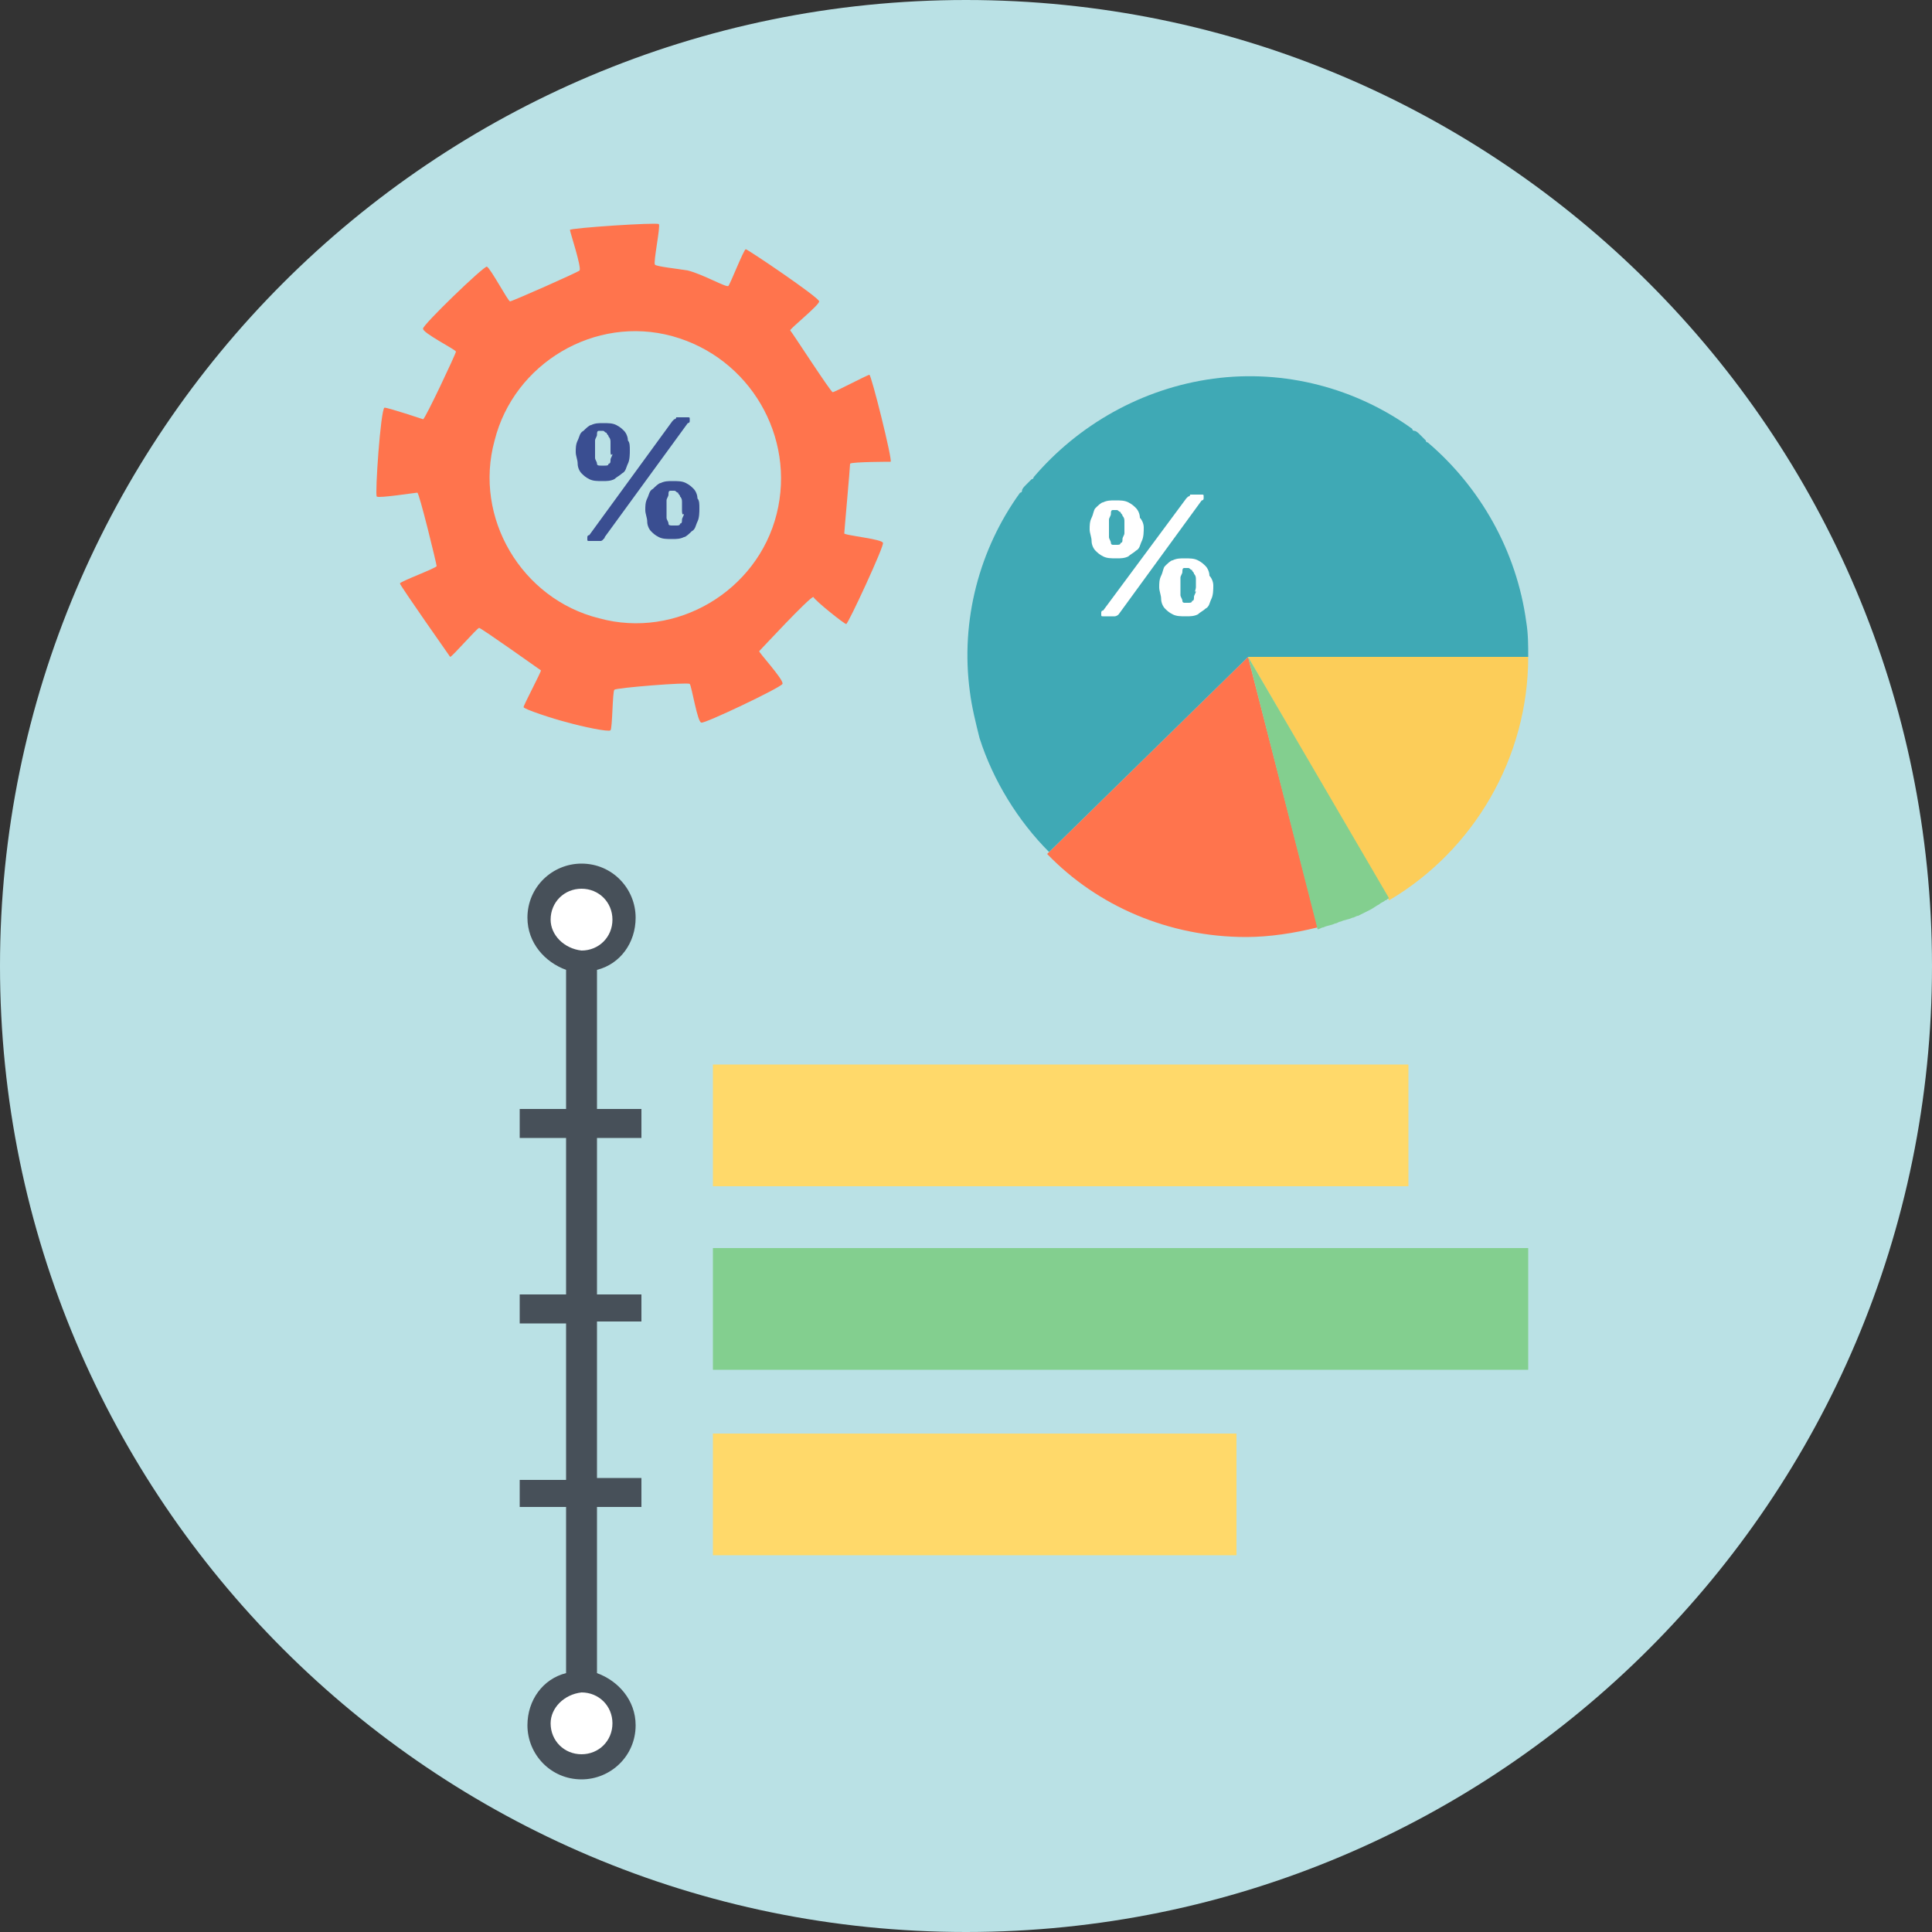
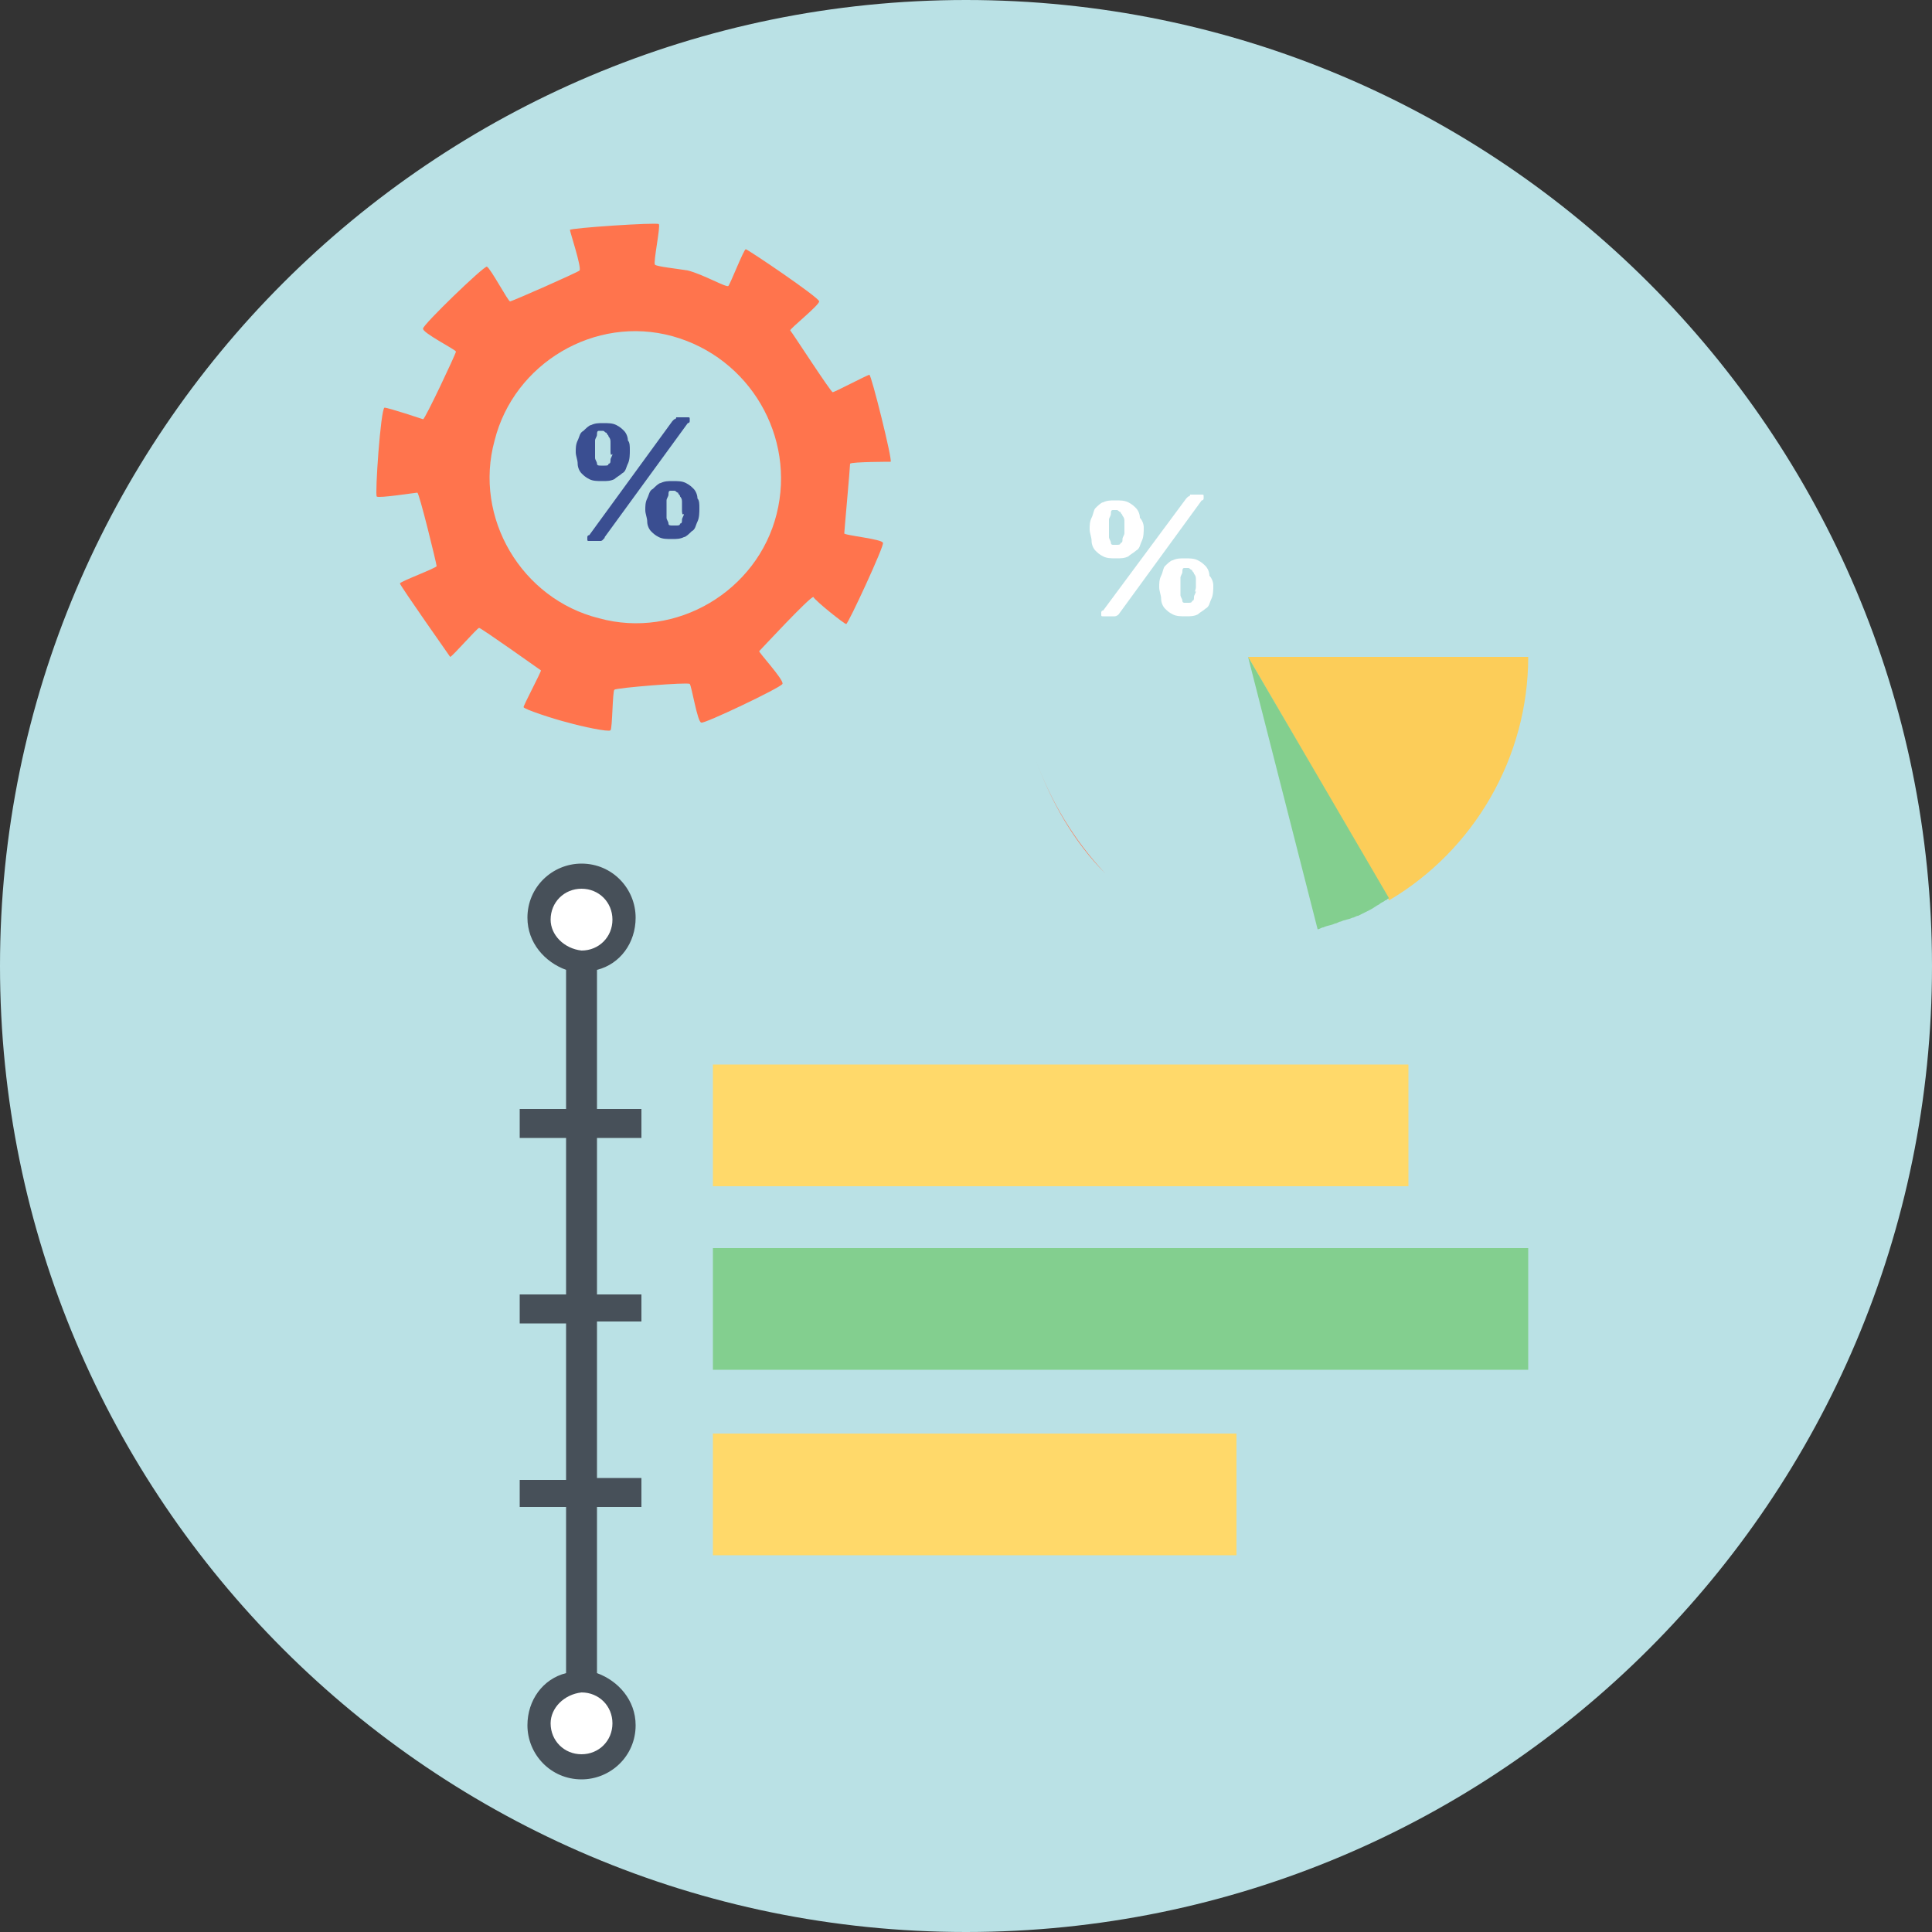
<svg xmlns="http://www.w3.org/2000/svg" version="1.1" viewBox="0 0 100 100">
  <rect x="0" y="0" width="100" height="100" fill="#333333" stroke="none" />
  <path fill="#BAE1E5" d="M0,50c0,27.6,22.4,50,50,50s50-22.4,50-50c0-27.6-22.4-50-50-50S0,22.4,0,50z" />
  <path fill="#FF744D" d="M43.8,32.3c0.1,0,2-4.1,1.9-4.2c0-0.2-2.1-0.4-2-0.5c0-0.1,0.3-3.4,0.3-3.6c0.1-0.1,2.1-0.1,2.1-0.1 c0.1-0.1-1-4.5-1.1-4.5c-0.1,0-1.8,0.9-1.9,0.9c-0.1,0-2.1-3.1-2.2-3.2c0-0.1,1.5-1.3,1.5-1.5c0-0.2-3.7-2.7-3.8-2.7 c-0.1,0-0.8,1.8-0.9,1.9c-0.1,0.1-1.3-0.6-2.1-0.8c-0.6-0.1-1.6-0.2-1.7-0.3c-0.1-0.1,0.3-2,0.2-2.1c-0.1-0.1-4.6,0.2-4.6,0.3 c0,0.1,0.6,1.9,0.5,2.1c-0.1,0.1-3.5,1.6-3.6,1.6c-0.1,0-1-1.7-1.2-1.8c-0.2,0-3.3,3-3.3,3.2c-0.1,0.2,1.7,1.1,1.7,1.2 c0,0.1-1.6,3.5-1.7,3.5c0,0-1.8-0.6-2-0.6c-0.2,0.1-0.5,4.5-0.4,4.6c0.1,0.1,2-0.2,2.1-0.2c0.1,0,1,3.7,1,3.8 c0,0.1-1.9,0.8-1.9,0.9c0,0.1,2.6,3.8,2.6,3.8c0.1,0,1.4-1.5,1.5-1.5c0.1,0,3.2,2.2,3.2,2.2c0,0.1-0.9,1.8-0.9,1.9 c0,0.1,1.5,0.6,2.3,0.8c0.7,0.2,2.1,0.5,2.2,0.4c0.1-0.1,0.1-2,0.2-2.1c0.1-0.1,3.8-0.4,3.9-0.3c0.1,0.1,0.4,2,0.6,2 c0.1,0.1,4.1-1.8,4.2-2c0.1-0.2-1.3-1.7-1.2-1.7c0.1-0.1,2.6-2.8,2.8-2.8C42.2,31.1,43.7,32.3,43.8,32.3z M40.2,26.6 c-1,4-5.2,6.5-9.2,5.4c-4-1-6.5-5.2-5.4-9.2c1-4,5.2-6.5,9.2-5.4C38.8,18.5,41.2,22.6,40.2,26.6z" />
  <path fill="#3A4E91" d="M32.6,23.3c0,0.2,0,0.5-0.1,0.7c-0.1,0.2-0.1,0.4-0.3,0.5c-0.1,0.1-0.3,0.2-0.4,0.3 c-0.2,0.1-0.4,0.1-0.6,0.1c-0.3,0-0.5,0-0.7-0.1c-0.2-0.1-0.3-0.2-0.4-0.3c-0.1-0.1-0.2-0.3-0.2-0.5c0-0.2-0.1-0.4-0.1-0.6 c0-0.2,0-0.4,0.1-0.6c0.1-0.2,0.1-0.4,0.3-0.5c0.1-0.1,0.3-0.3,0.4-0.3c0.2-0.1,0.4-0.1,0.6-0.1c0.3,0,0.5,0,0.7,0.1 c0.2,0.1,0.3,0.2,0.4,0.3c0.1,0.1,0.2,0.3,0.2,0.5C32.6,22.9,32.6,23.1,32.6,23.3z M31.3,27.8C31.3,27.9,31.2,27.9,31.3,27.8 C31.2,28,31.1,28,31.1,28c0,0-0.1,0-0.2,0c-0.1,0-0.1,0-0.2,0c-0.1,0-0.2,0-0.2,0c-0.1,0-0.1,0-0.1-0.1c0,0,0-0.1,0-0.1 c0,0,0-0.1,0.1-0.1l4.3-5.9c0,0,0.1-0.1,0.1-0.1c0,0,0.1,0,0.1-0.1c0,0,0.1,0,0.2,0c0.1,0,0.1,0,0.2,0c0.1,0,0.2,0,0.2,0 c0.1,0,0.1,0,0.1,0.1c0,0,0,0.1,0,0.1c0,0,0,0.1-0.1,0.1L31.3,27.8z M31.6,23.3c0-0.2,0-0.3,0-0.4c0-0.1,0-0.2-0.1-0.3 c0-0.1-0.1-0.1-0.1-0.2c-0.1,0-0.1-0.1-0.2-0.1c-0.1,0-0.1,0-0.2,0c-0.1,0-0.1,0.1-0.1,0.2c0,0.1-0.1,0.2-0.1,0.3 c0,0.1,0,0.3,0,0.4c0,0.2,0,0.4,0,0.5c0,0.1,0.1,0.2,0.1,0.3c0,0.1,0.1,0.1,0.2,0.1c0.1,0,0.1,0,0.2,0c0.1,0,0.2,0,0.2-0.1 c0.1,0,0.1-0.1,0.1-0.2c0-0.1,0.1-0.2,0.1-0.3C31.6,23.6,31.6,23.5,31.6,23.3z M36.2,26.3c0,0.2,0,0.5-0.1,0.7 c-0.1,0.2-0.1,0.4-0.3,0.5c-0.1,0.1-0.3,0.3-0.4,0.3c-0.2,0.1-0.4,0.1-0.6,0.1c-0.3,0-0.5,0-0.7-0.1c-0.2-0.1-0.3-0.2-0.4-0.3 c-0.1-0.1-0.2-0.3-0.2-0.5c0-0.2-0.1-0.4-0.1-0.6c0-0.2,0-0.4,0.1-0.6c0.1-0.2,0.1-0.4,0.3-0.5c0.1-0.1,0.3-0.3,0.4-0.3 c0.2-0.1,0.4-0.1,0.6-0.1c0.3,0,0.5,0,0.7,0.1c0.2,0.1,0.3,0.2,0.4,0.3c0.1,0.1,0.2,0.3,0.2,0.5C36.2,25.9,36.2,26.1,36.2,26.3z M35.3,26.4c0-0.2,0-0.3,0-0.4c0-0.1,0-0.2-0.1-0.3c0-0.1-0.1-0.1-0.1-0.2c-0.1,0-0.1-0.1-0.2-0.1c-0.1,0-0.1,0-0.2,0 c-0.1,0-0.1,0.1-0.1,0.2c0,0.1-0.1,0.2-0.1,0.3c0,0.1,0,0.3,0,0.4c0,0.2,0,0.4,0,0.5c0,0.1,0.1,0.2,0.1,0.3c0,0.1,0.1,0.1,0.2,0.1 c0.1,0,0.1,0,0.2,0c0.1,0,0.2,0,0.2-0.1c0.1,0,0.1-0.1,0.1-0.2c0-0.1,0.1-0.2,0.1-0.3C35.3,26.7,35.3,26.5,35.3,26.4z" />
-   <path fill="#FF744D" d="M54.2,44.2c2.6,2.7,6.3,4.3,10.3,4.3c1.2,0,2.5-0.2,3.7-0.5L64.6,34L54.2,44.2z" />
  <path fill="#FCCD59" d="M79.1,34H64.6l7.3,12.6C76.3,44,79.1,39.2,79.1,34z" />
  <path fill="#FF744D" d="M57.2,45.2L57.2,45.2c-1.6-1.7-2.8-3.7-3.6-5.9C54.4,41.5,55.6,43.6,57.2,45.2z" />
  <path fill="#83CF8F" d="M68.2,48.1C68.2,48.1,68.3,48.1,68.2,48.1c0.1,0,0.2-0.1,0.3-0.1c0.2-0.1,0.4-0.1,0.6-0.2 c0.1,0,0.2-0.1,0.3-0.1c0.2-0.1,0.4-0.1,0.6-0.2c0.1,0,0.2-0.1,0.3-0.1c0.2-0.1,0.4-0.2,0.6-0.3c0.2-0.1,0.3-0.2,0.5-0.3 c0.1-0.1,0.2-0.1,0.3-0.2c0.1,0,0.1-0.1,0.2-0.1L64.6,34L68.2,48.1z" />
-   <path fill="#3FA9B5" d="M79.1,34c0-0.6,0-1.2-0.1-1.8c-0.5-3.7-2.4-7-5.1-9.3c0,0-0.1,0-0.1-0.1c-0.1-0.1-0.2-0.2-0.3-0.3 c-0.1-0.1-0.2-0.2-0.3-0.2c0,0-0.1,0-0.1-0.1c-2.9-2.1-6.6-3.1-10.3-2.6c-3.7,0.5-7,2.4-9.3,5.1c0,0,0,0.1-0.1,0.1 c-0.1,0.1-0.2,0.2-0.3,0.3c-0.1,0.1-0.2,0.2-0.2,0.3c0,0,0,0.1-0.1,0.1c-2.1,2.9-3.1,6.6-2.6,10.3c0.1,0.8,0.3,1.6,0.5,2.4 c0,0,0,0,0,0c0.7,2.2,2,4.3,3.6,5.9L64.6,34H79.1z" />
  <path fill="#FFFFFF" d="M59.2,27.3c0,0.2,0,0.5-0.1,0.7c-0.1,0.2-0.1,0.4-0.3,0.5c-0.1,0.1-0.3,0.2-0.4,0.3 c-0.2,0.1-0.4,0.1-0.6,0.1c-0.3,0-0.5,0-0.7-0.1c-0.2-0.1-0.3-0.2-0.4-0.3c-0.1-0.1-0.2-0.3-0.2-0.5c0-0.2-0.1-0.4-0.1-0.6 c0-0.2,0-0.4,0.1-0.6c0.1-0.2,0.1-0.4,0.2-0.5c0.1-0.1,0.3-0.3,0.4-0.3c0.2-0.1,0.4-0.1,0.6-0.1c0.3,0,0.5,0,0.7,0.1 c0.2,0.1,0.3,0.2,0.4,0.3c0.1,0.1,0.2,0.3,0.2,0.5C59.1,26.9,59.2,27.1,59.2,27.3z M57.9,31.8C57.9,31.8,57.8,31.9,57.9,31.8 c-0.1,0.1-0.2,0.1-0.2,0.1c0,0-0.1,0-0.2,0c-0.1,0-0.1,0-0.2,0c-0.1,0-0.2,0-0.2,0c-0.1,0-0.1,0-0.1-0.1c0,0,0-0.1,0-0.1 c0,0,0-0.1,0.1-0.1l4.3-5.8c0,0,0.1-0.1,0.1-0.1c0,0,0.1,0,0.1-0.1c0,0,0.1,0,0.2,0c0.1,0,0.1,0,0.2,0c0.1,0,0.2,0,0.2,0 c0.1,0,0.1,0,0.1,0.1c0,0,0,0.1,0,0.1c0,0,0,0.1-0.1,0.1L57.9,31.8z M58.2,27.4c0-0.2,0-0.3,0-0.4c0-0.1,0-0.2-0.1-0.3 c0-0.1-0.1-0.1-0.1-0.2c-0.1,0-0.1-0.1-0.2-0.1c-0.1,0-0.1,0-0.2,0c-0.1,0-0.1,0.1-0.1,0.2c0,0.1-0.1,0.2-0.1,0.3 c0,0.1,0,0.3,0,0.4c0,0.2,0,0.3,0,0.5c0,0.1,0.1,0.2,0.1,0.3c0,0.1,0.1,0.1,0.1,0.1c0.1,0,0.1,0,0.2,0c0.1,0,0.2,0,0.2-0.1 c0.1,0,0.1-0.1,0.1-0.2c0-0.1,0.1-0.2,0.1-0.3C58.2,27.7,58.2,27.5,58.2,27.4z M62.8,30.3c0,0.2,0,0.5-0.1,0.7 c-0.1,0.2-0.1,0.4-0.3,0.5c-0.1,0.1-0.3,0.2-0.4,0.3c-0.2,0.1-0.4,0.1-0.6,0.1c-0.3,0-0.5,0-0.7-0.1c-0.2-0.1-0.3-0.2-0.4-0.3 c-0.1-0.1-0.2-0.3-0.2-0.5c0-0.2-0.1-0.4-0.1-0.6c0-0.2,0-0.4,0.1-0.6c0.1-0.2,0.1-0.4,0.2-0.5c0.1-0.1,0.3-0.3,0.4-0.3 c0.2-0.1,0.4-0.1,0.6-0.1c0.3,0,0.5,0,0.7,0.1c0.2,0.1,0.3,0.2,0.4,0.3c0.1,0.1,0.2,0.3,0.2,0.5C62.7,29.9,62.8,30.1,62.8,30.3z  M61.9,30.4c0-0.2,0-0.3,0-0.4c0-0.1,0-0.2-0.1-0.3c0-0.1-0.1-0.1-0.1-0.2c-0.1,0-0.1-0.1-0.2-0.1c-0.1,0-0.1,0-0.2,0 c-0.1,0-0.1,0.1-0.1,0.2c0,0.1-0.1,0.2-0.1,0.3c0,0.1,0,0.3,0,0.4c0,0.2,0,0.3,0,0.5c0,0.1,0.1,0.2,0.1,0.3c0,0.1,0.1,0.1,0.1,0.1 c0.1,0,0.1,0,0.2,0c0.1,0,0.2,0,0.2-0.1c0.1,0,0.1-0.1,0.1-0.2c0-0.1,0.1-0.2,0.1-0.3C61.8,30.7,61.9,30.5,61.9,30.4z" />
  <path fill="#475059" d="M33.2,58.9v-1.5h-2.3v-7.2c1.2-0.3,2-1.4,2-2.7c0-1.5-1.2-2.8-2.8-2.8c-1.5,0-2.8,1.2-2.8,2.8 c0,1.3,0.9,2.3,2,2.7v7.2h-2.4v1.5h2.4V67h-2.4v1.5h2.4v8.1h-2.4V78h2.4v8.6c-1.2,0.3-2,1.4-2,2.7c0,1.5,1.2,2.8,2.8,2.8 c1.5,0,2.8-1.2,2.8-2.8c0-1.3-0.9-2.3-2-2.7V78h2.3v-1.5h-2.3v-8.1h2.3V67h-2.3v-8.1H33.2z" />
  <path fill="#FFFFFF" d="M28.5,47.6c0-0.9,0.7-1.6,1.6-1.6c0.9,0,1.6,0.7,1.6,1.6c0,0.9-0.7,1.6-1.6,1.6 C29.2,49.1,28.5,48.4,28.5,47.6z" />
  <path fill="#FFFFFF" d="M28.5,89.2c0,0.9,0.7,1.6,1.6,1.6c0.9,0,1.6-0.7,1.6-1.6c0-0.9-0.7-1.6-1.6-1.6 C29.2,87.7,28.5,88.4,28.5,89.2z" />
  <rect x="36.9" y="64.6" fill="#83CF8F" width="42.2" height="6.3" />
  <rect x="36.9" y="74.2" fill="#FFD96A" width="27.1" height="6.3" />
  <rect x="36.9" y="55.1" fill="#FFD96A" width="36" height="6.3" />
</svg>